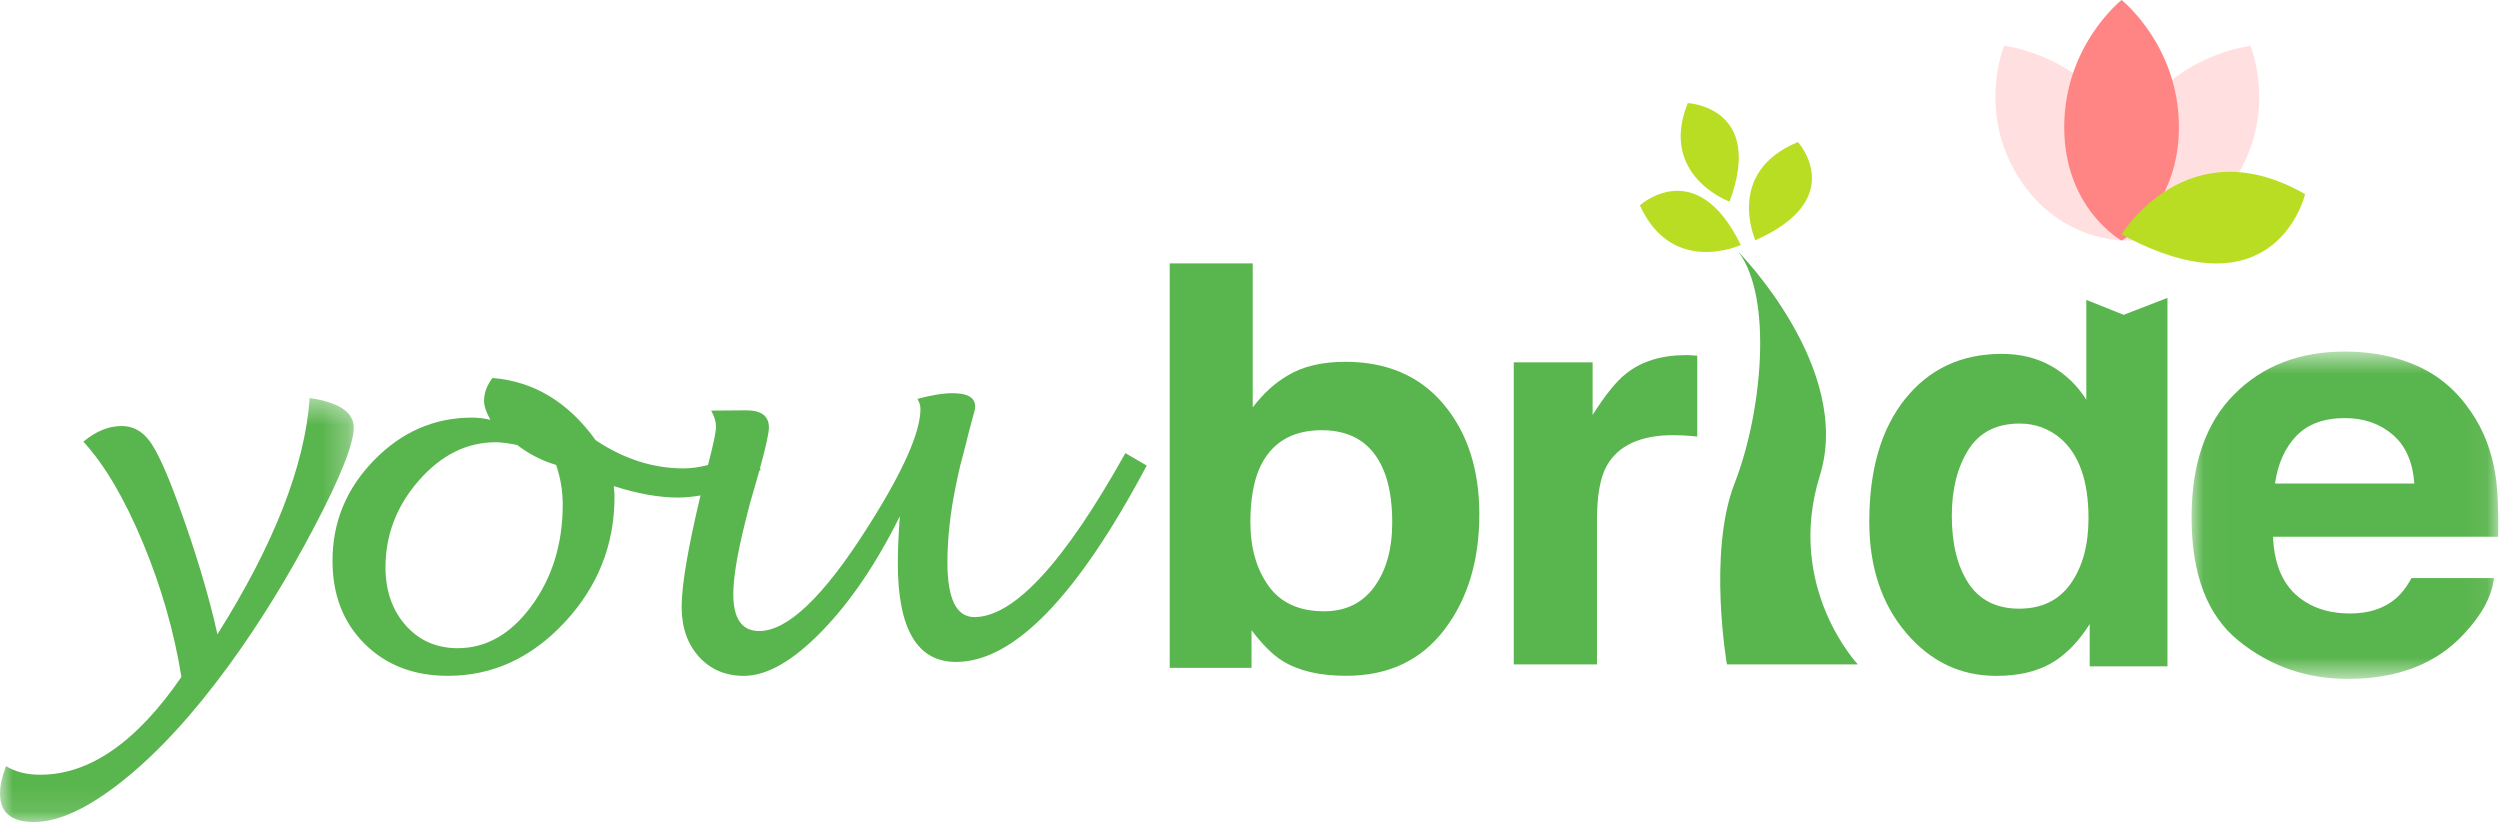
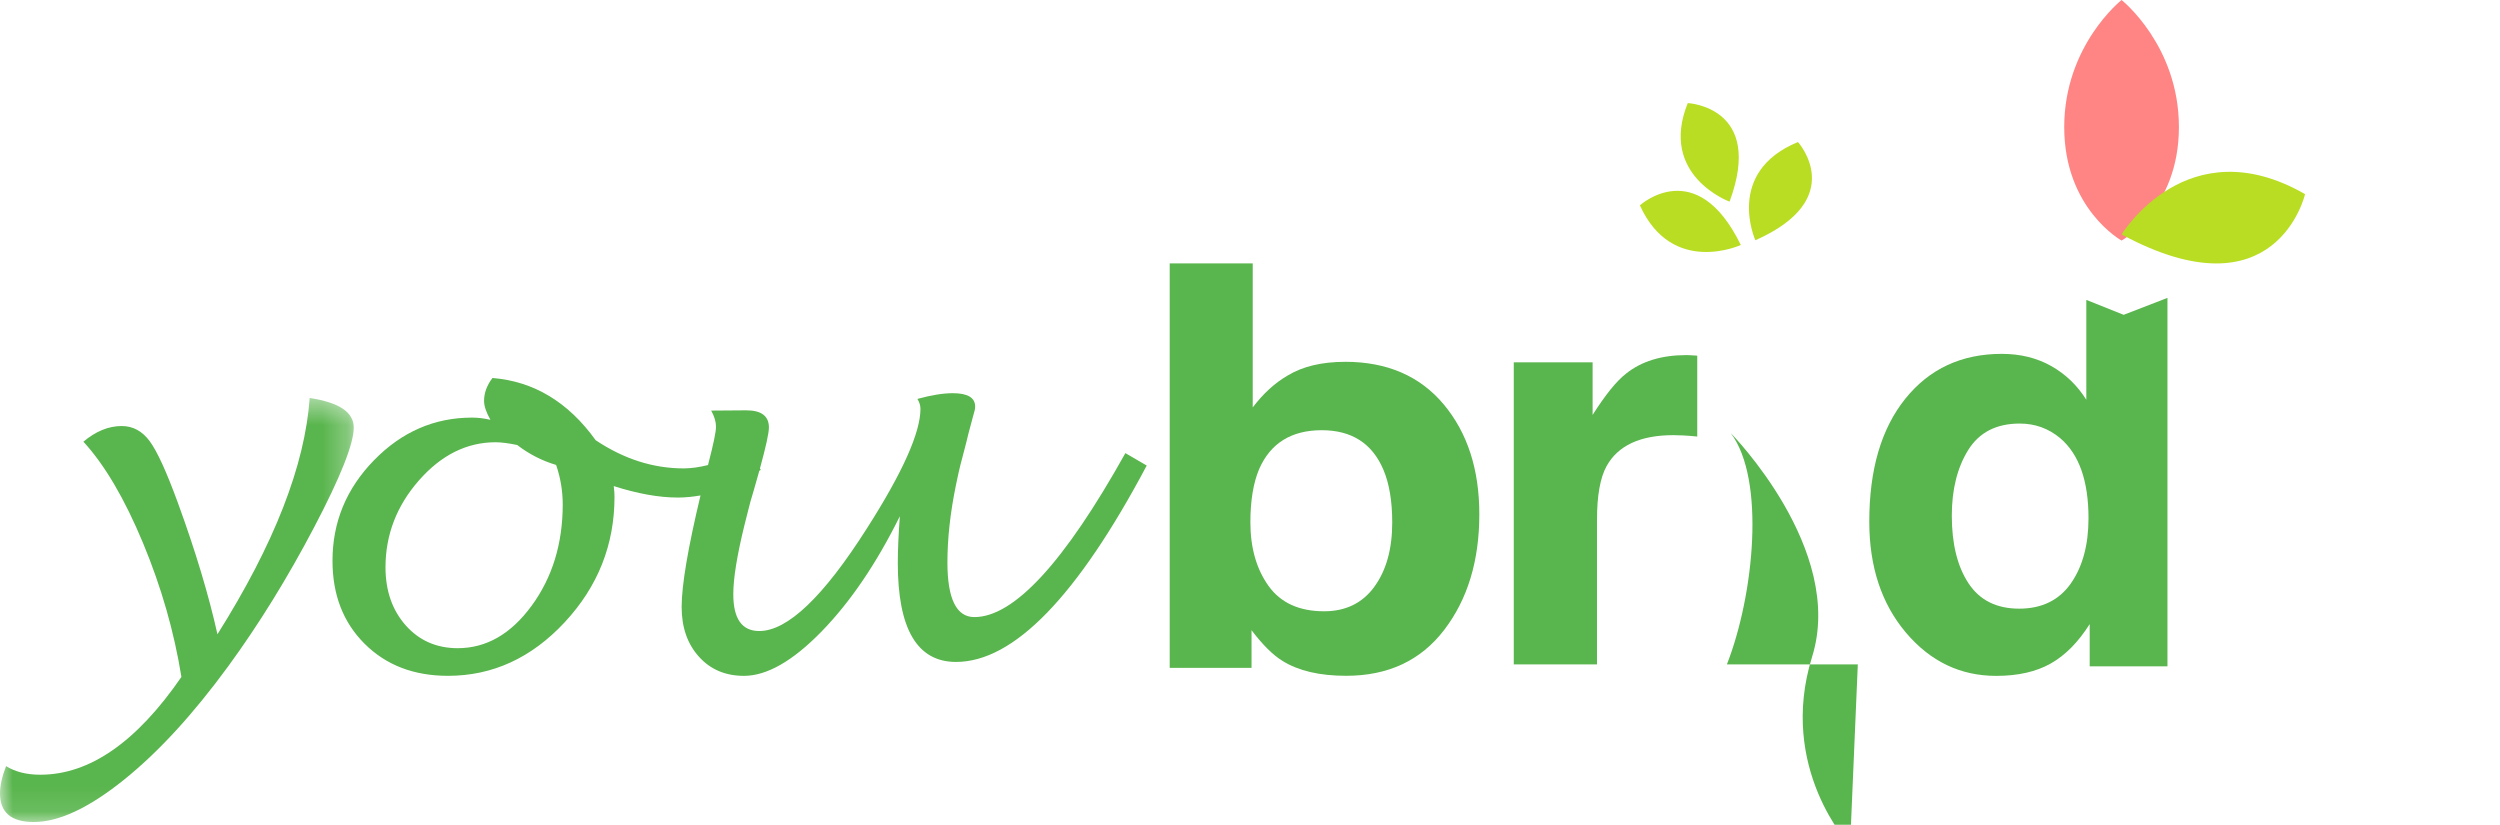
<svg xmlns="http://www.w3.org/2000/svg" fill="none" height="32" viewBox="0 0 97 32" width="97">
  <mask id="a" height="17" maskUnits="userSpaceOnUse" width="14" x="0" y="15">
    <path clip-rule="evenodd" d="m0 15.441h13.727v16.453h-13.727z" fill="#fff" fill-rule="evenodd" />
  </mask>
  <mask id="b" height="14" maskUnits="userSpaceOnUse" width="12" x="85" y="13">
-     <path clip-rule="evenodd" d="m85.034 13.64h11.901v12.701h-11.901z" fill="#fff" fill-rule="evenodd" />
-   </mask>
+     </mask>
  <path clip-rule="evenodd" d="m20.628 23.502c-.801 1.098-1.759 1.647-2.869 1.648-.823-.001-1.495-.297-2.017-.885-.522-.589-.784-1.341-.785-2.255.001-1.262.434-2.386 1.298-3.371.865-.985 1.855-1.478 2.974-1.48.224.002.504.037.838.107.461.354.964.612 1.51.773.171.496.256 1.008.257 1.536-.001 1.52-.403 2.83-1.205 3.927zm17.178.441c-.697 0-1.046-.707-1.046-2.122 0-.925.109-1.917.326-2.978l.098-.463c.04-.186.102-.438.188-.752.118-.45.184-.711.197-.781.099-.372.161-.607.188-.704.052-.16.079-.283.079-.367 0-.346-.29-.52-.869-.52-.375 0-.832.074-1.371.222.079.128.118.257.118.385 0 .919-.689 2.462-2.071 4.628-1.691 2.663-3.086 3.993-4.184 3.993-.671 0-1.007-.475-1.007-1.427 0-.617.145-1.513.435-2.691l.148-.587c.033-.148.108-.418.227-.81.074-.256.139-.486.199-.702.019-.014.038-.022.057-.035l-.033-.053c.232-.844.349-1.377.349-1.593 0-.444-.294-.665-.879-.665l-1.361.01c.125.225.187.434.187.628 0 .193-.095.656-.286 1.39-.008.032-.015.062-.024.095-.323.08-.64.13-.944.13-1.184 0-2.322-.364-3.414-1.093-1.065-1.481-2.401-2.285-4.005-2.415-.217.284-.326.579-.326.889 0 .2.082.444.247.734-.25-.058-.487-.086-.711-.086-1.46 0-2.728.55-3.803 1.651-1.076 1.102-1.614 2.403-1.614 3.904 0 1.321.416 2.395 1.249 3.223.832.828 1.909 1.241 3.23 1.241 1.73 0 3.239-.692 4.529-2.077 1.289-1.385 1.934-3.008 1.934-4.87 0-.121-.01-.26-.03-.415.927.296 1.756.445 2.487.445.295 0 .588-.031.88-.082-.485 2.03-.732 3.478-.732 4.326 0 .792.224 1.436.671 1.931.447.497 1.03.743 1.747.743.888 0 1.891-.573 3.009-1.719 1.118-1.147 2.131-2.639 3.039-4.474-.053.727-.079 1.333-.079 1.816 0 2.559.752 3.837 2.259 3.837 2.237 0 4.704-2.54 7.399-7.62l-.828-.482c-2.367 4.241-4.322 6.362-5.861 6.362z" fill="#59b54d" fill-rule="evenodd" />
  <g mask="url(#a)">
    <path clip-rule="evenodd" d="m12.016 15.441c-.183 2.615-1.376 5.67-3.579 9.168-.34-1.523-.85-3.223-1.535-5.099-.437-1.196-.8-1.992-1.09-2.387-.29-.396-.654-.593-1.09-.593-.509 0-1.004.202-1.486.607.828.903 1.598 2.212 2.312 3.928.713 1.715 1.21 3.45 1.491 5.2-1.74 2.53-3.566 3.794-5.474 3.794-.529 0-.972-.11-1.33-.333-.157.405-.235.758-.235 1.059 0 .739.437 1.109 1.31 1.109.971 0 2.131-.542 3.48-1.623s2.708-2.561 4.077-4.436c1.187-1.628 2.293-3.418 3.319-5.373 1.027-1.954 1.54-3.246 1.54-3.873 0-.595-.571-.976-1.71-1.147z" fill="#59b54d" fill-rule="evenodd" />
  </g>
  <path clip-rule="evenodd" d="m53.324 22.769c-.463.632-1.112.949-1.948.949-.965 0-1.684-.327-2.154-.98-.47-.654-.707-1.479-.707-2.474 0-.845.116-1.534.342-2.068.441-1.002 1.251-1.504 2.427-1.504 1.162 0 1.96.512 2.393 1.535.228.54.342 1.222.342 2.046 0 1.031-.232 1.862-.695 2.494zm-1.135-8.73c-.902 0-1.646.178-2.229.532-.492.285-.945.697-1.354 1.237v-5.587h-3.221v15.692h3.175v-1.461c.433.569.833.967 1.206 1.194.619.384 1.442.575 2.464.575 1.629 0 2.897-.593 3.804-1.779.909-1.187 1.364-2.683 1.364-4.488 0-1.741-.461-3.162-1.382-4.264-.923-1.101-2.197-1.652-3.828-1.652z" fill="#59b54d" fill-rule="evenodd" />
  <path clip-rule="evenodd" d="m80.35 22.637c-.459.652-1.127.979-2.005.979-.879 0-1.535-.328-1.967-.984-.432-.656-.648-1.53-.648-2.623 0-1.014.211-1.863.636-2.548.426-.684 1.091-1.027 1.999-1.027.596 0 1.118.189 1.569.565.734.623 1.1 1.659 1.1 3.107 0 1.036-.229 1.88-.685 2.531zm2.048-10.422-1.449-.579v3.875c-.349-.557-.803-.994-1.362-1.309-.559-.315-1.197-.472-1.917-.472-1.561 0-2.808.579-3.742 1.738-.933 1.159-1.4 2.748-1.4 4.77 0 1.753.475 3.189 1.422 4.308.947 1.119 2.115 1.678 3.502 1.678.843 0 1.547-.159 2.114-.478.566-.319 1.07-.83 1.514-1.532v1.641h3.017v-14.297z" fill="#59b54d" fill-rule="evenodd" />
  <g mask="url(#b)">
    <path clip-rule="evenodd" d="m88.27 18.76c.114-.78.393-1.398.836-1.854.443-.456 1.067-.684 1.872-.684.741 0 1.361.215 1.862.645.499.43.778 1.062.835 1.893zm8.557-.311c-.145-.939-.463-1.765-.955-2.476-.545-.806-1.237-1.397-2.074-1.772-.836-.374-1.777-.561-2.821-.561-1.759 0-3.188.554-4.29 1.661-1.103 1.107-1.654 2.697-1.654 4.773 0 2.214.61 3.813 1.832 4.794 1.22.983 2.628 1.473 4.225 1.473 1.935 0 3.44-.582 4.513-1.747.692-.732 1.08-1.454 1.164-2.165h-3.202c-.188.352-.403.626-.645.825-.446.366-1.027.549-1.742.549-.674 0-1.251-.149-1.73-.451-.787-.483-1.207-1.325-1.254-2.527h8.736c.015-1.033-.019-1.826-.103-2.376z" fill="#59b54d" fill-rule="evenodd" />
  </g>
  <g clip-rule="evenodd" fill-rule="evenodd">
    <path d="m65.426 13.778c-.96 0-1.739.24-2.338.721-.368.286-.8.82-1.295 1.601v-2.042h-3.059v11.72h3.229v-5.603c0-.939.123-1.635.37-2.086.442-.803 1.308-1.205 2.599-1.205.096 0 .224.004.381.011.158.008.339.022.54.043v-3.139c-.143-.008-.235-.013-.276-.016-.041-.004-.092-.006-.152-.006z" fill="#59b54d" />
-     <path d="m72.083 25.778h-5.079s-.751-4.337.3-7.029c1.053-2.691 1.503-7.176.151-8.971 0 0 4.454 4.509 3.156 8.672-1.352 4.337 1.472 7.328 1.472 7.328z" fill="#59b54d" />
+     <path d="m72.083 25.778h-5.079c1.053-2.691 1.503-7.176.151-8.971 0 0 4.454 4.509 3.156 8.672-1.352 4.337 1.472 7.328 1.472 7.328z" fill="#59b54d" />
    <path d="m69.761 5.511c-2.847 1.17-1.653 3.811-1.653 3.811 3.642-1.614 1.653-3.811 1.653-3.811zm-4.276-1.511c-1.137 2.816 1.622 3.823 1.622 3.823 1.367-3.684-1.622-3.823-1.622-3.823zm2.058 5.505s-2.663 1.23-3.915-1.538c0 0 2.191-1.999 3.915 1.538z" fill="#b9dd22" />
-     <path d="m82.858 4.662c-.125.198-.227.393-.319.586-.091-.192-.193-.388-.318-.586-1.614-2.565-4.461-2.884-4.461-2.884s-1.053 2.533.559 5.099c1.615 2.567 4.192 2.456 4.192 2.456s.011-.021.028-.049c.017.028.029.049.029.049s2.577.112 4.192-2.456c1.613-2.566.557-5.099.557-5.099s-2.845.319-4.459 2.884z" fill="#ffc1c1" fill-opacity=".5" />
    <path d="m82.317 0s-2.225 1.761-2.225 4.931c0 3.171 2.225 4.403 2.225 4.403s2.225-1.231 2.225-4.403c0-3.169-2.225-4.931-2.225-4.931z" fill="#ff8484" />
    <path d="m89.436 7.533c-4.572-2.629-7.119 1.563-7.119 1.563 6.016 3.247 7.119-1.563 7.119-1.563z" fill="#b9dd22" />
  </g>
</svg>